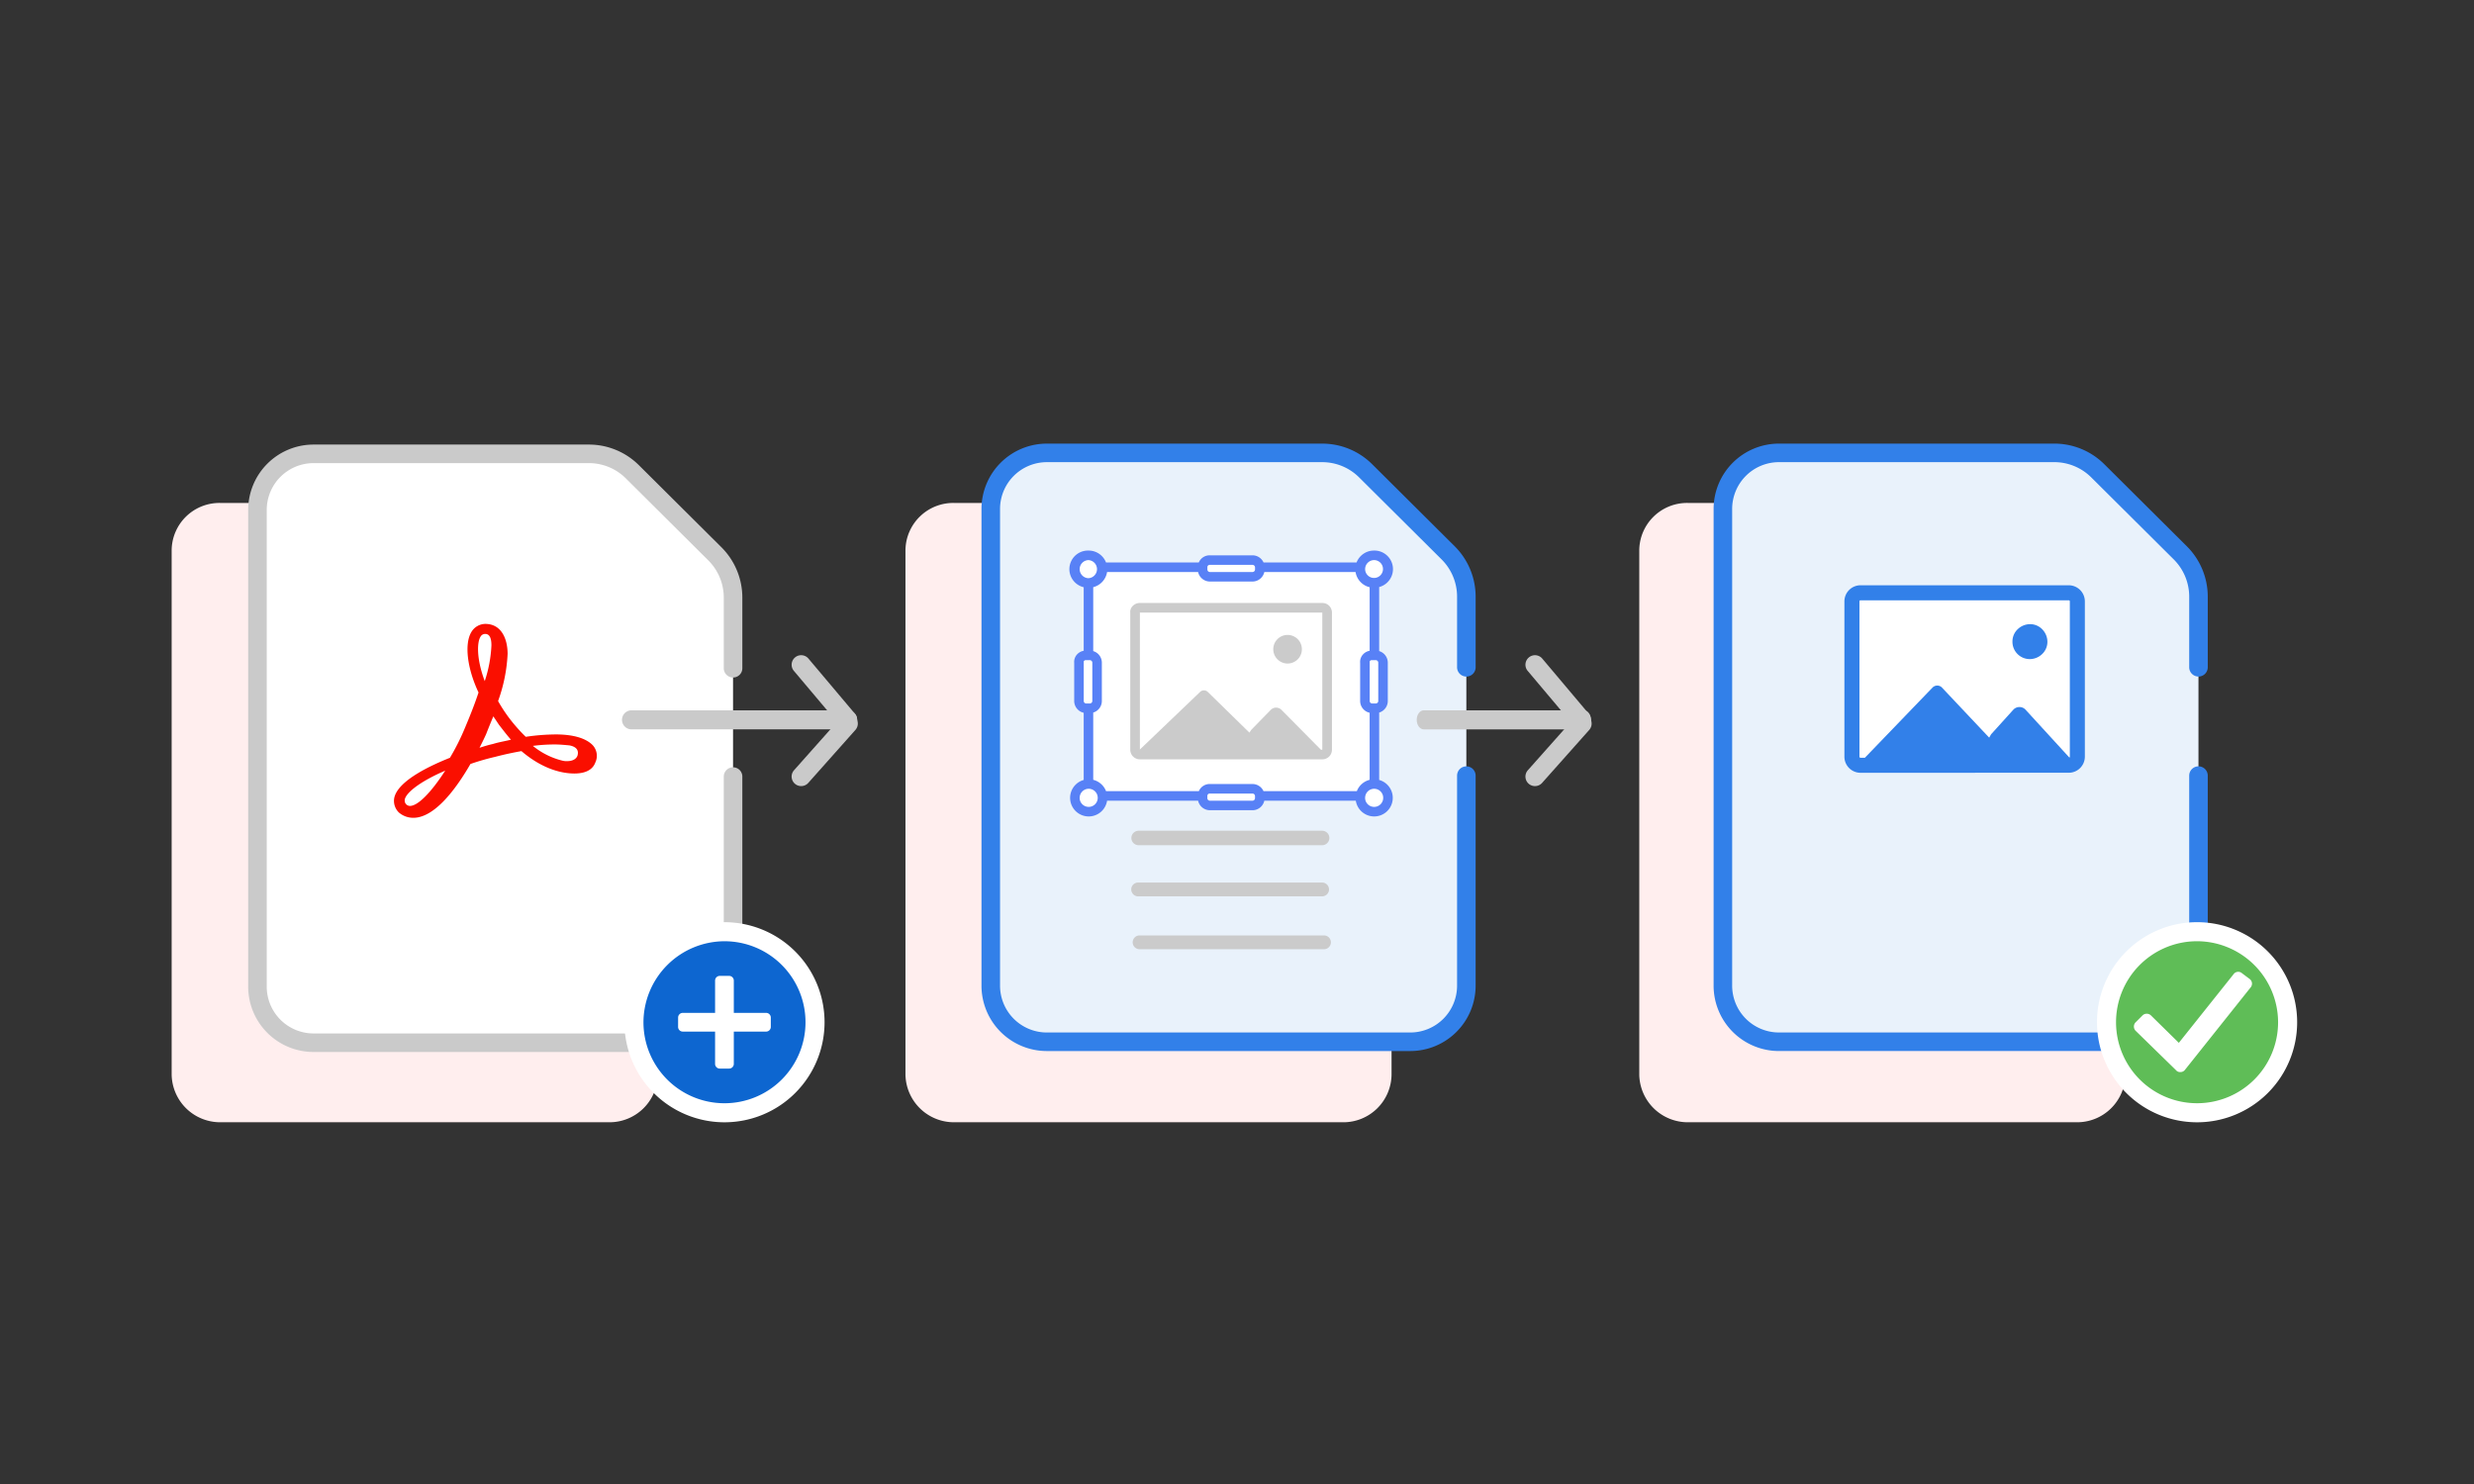
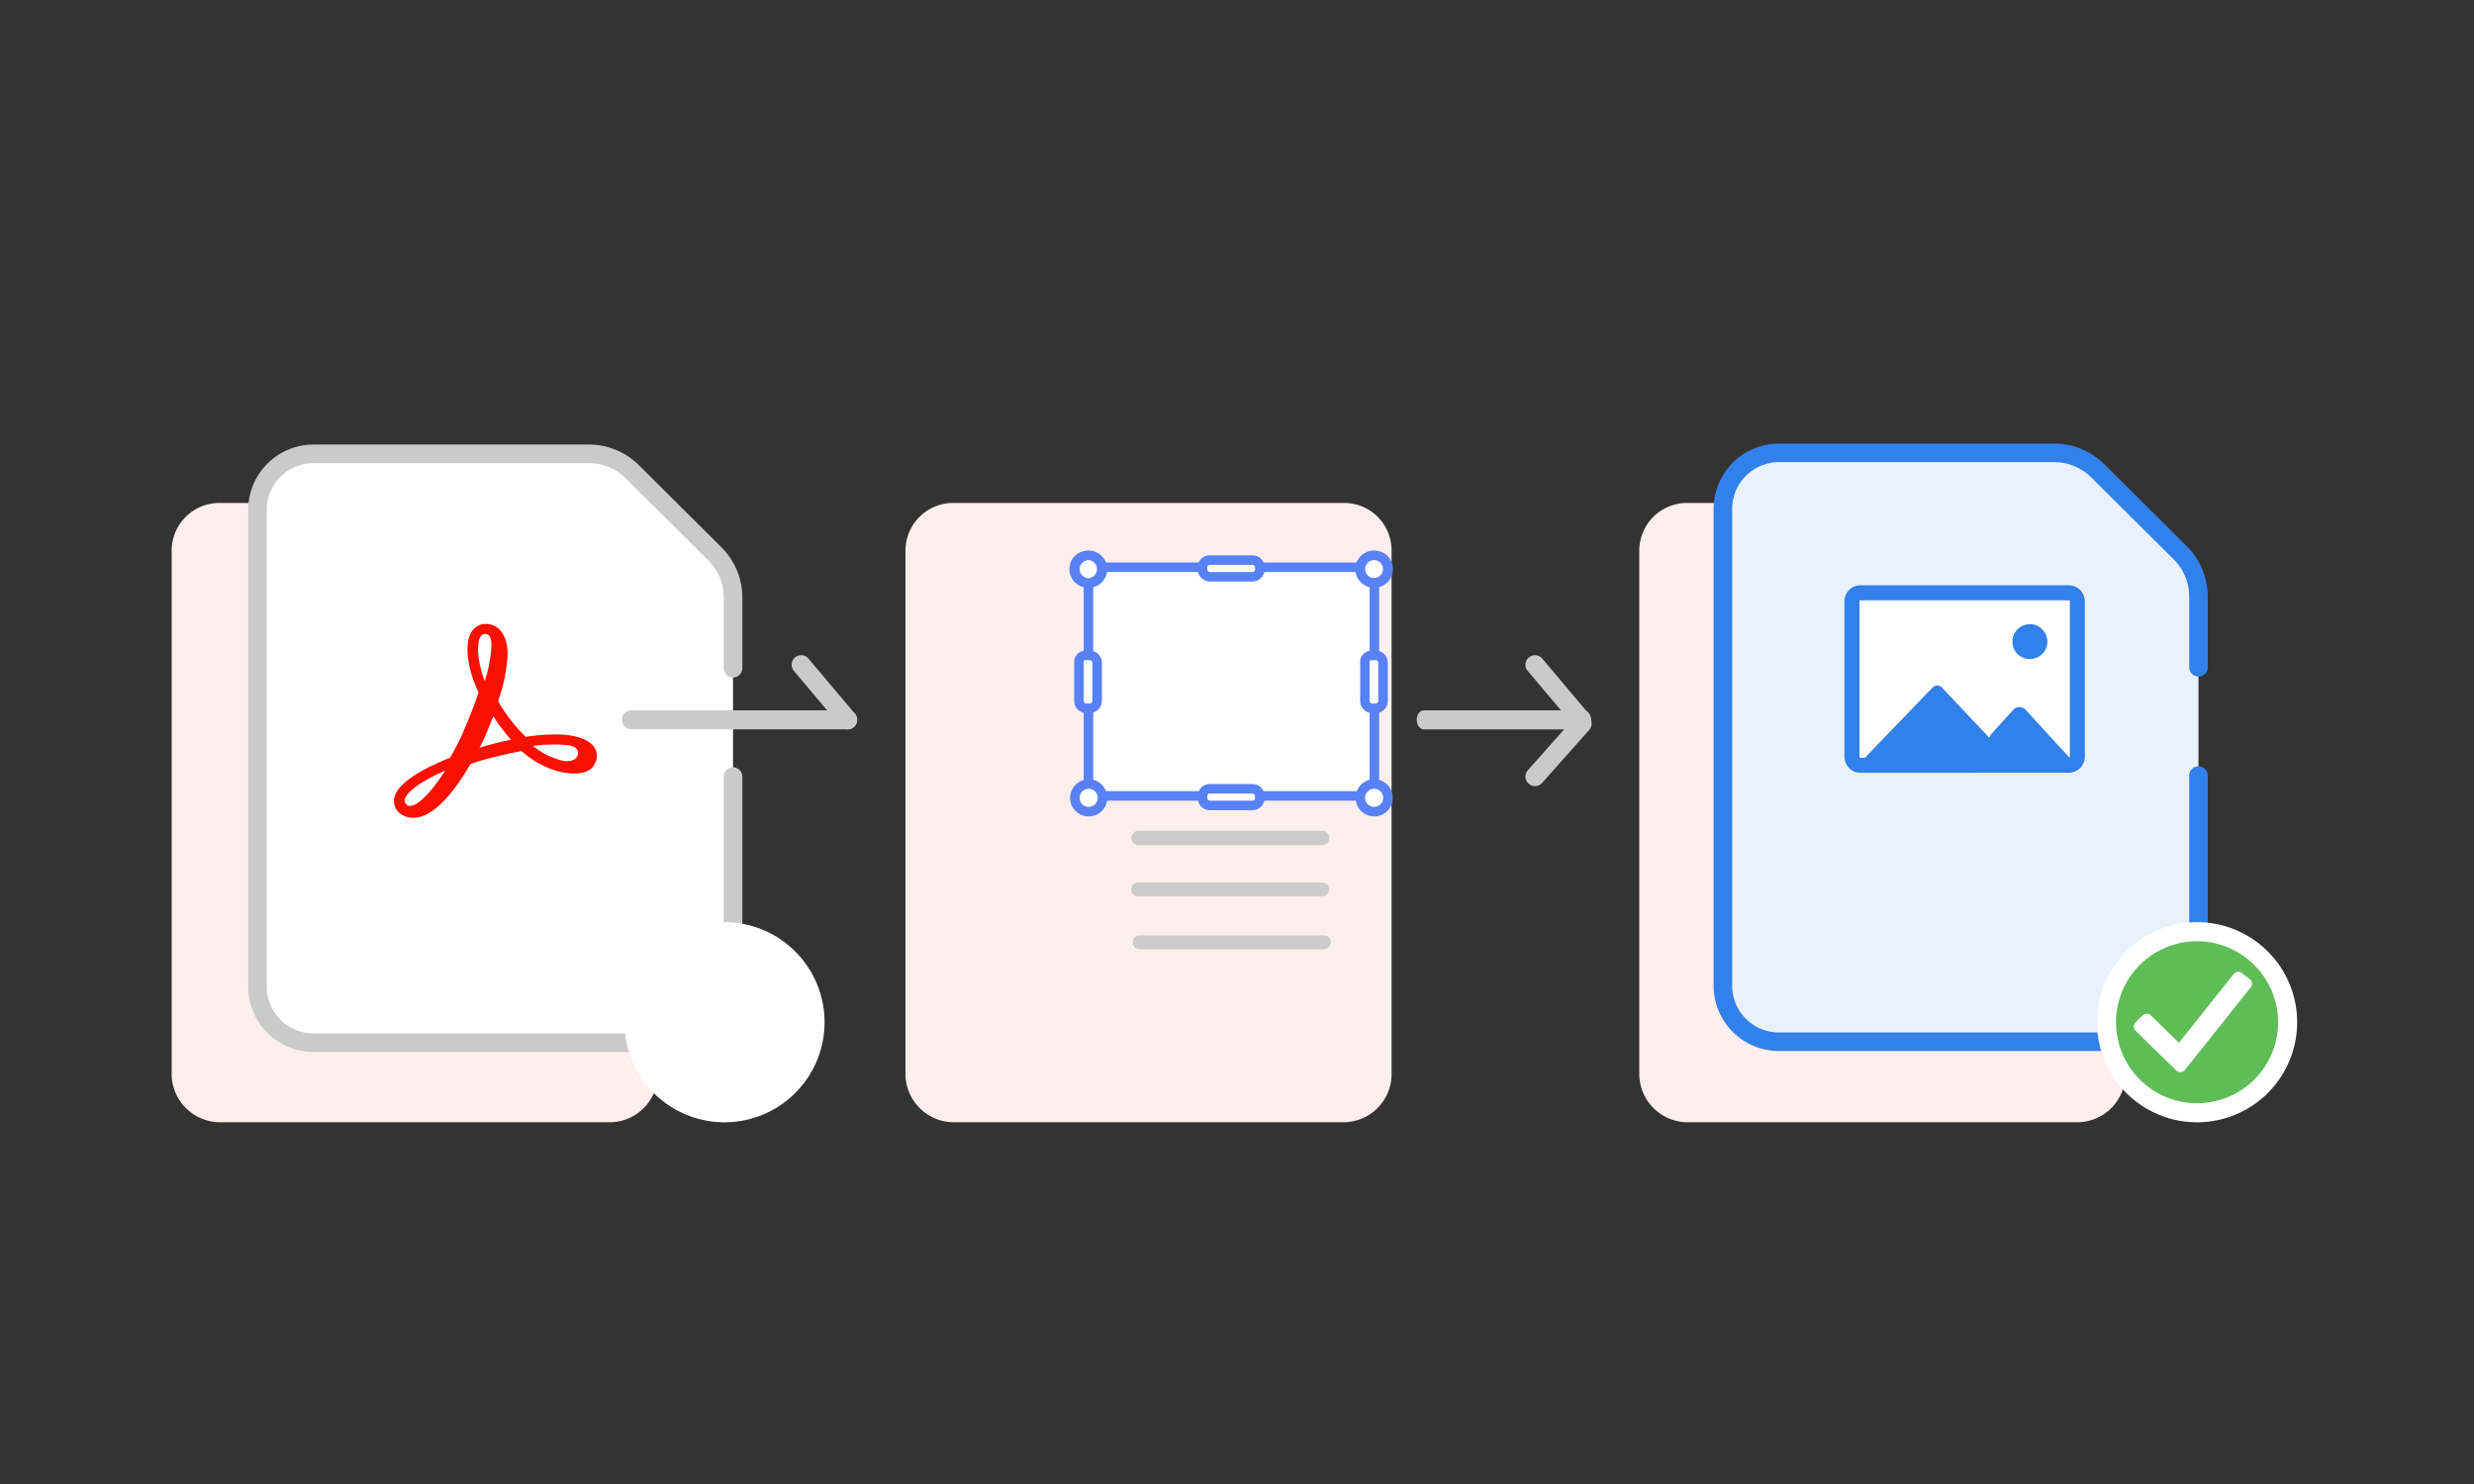
<svg xmlns="http://www.w3.org/2000/svg" id="crop_pg_400x240" width="400" height="240" viewBox="0 0 400 240">
  <rect x="0" y="0" width="400" height="240" fill="#333333" stroke="none" />
  <g id="Group_310596" data-name="Group 310596" transform="translate(1133.753 -7565.256)">
    <path id="Path_103477" d="M84.393,85.325v84.83a7.794,7.794,0,0,1-7.929,7.7H13.729a7.842,7.842,0,0,1-7.929-7.7V85.325A7.729,7.729,0,0,1,13.729,77.7H76.542a7.661,7.661,0,0,1,7.852,7.627" transform="translate(-993.157 7568.898)" fill="#fee" />
    <path id="Path_103477-2" data-name="Path_103477" d="M84.393,85.325v84.83a7.794,7.794,0,0,1-7.929,7.7H13.729a7.842,7.842,0,0,1-7.929-7.7V85.325A7.729,7.729,0,0,1,13.729,77.7H76.542a7.661,7.661,0,0,1,7.852,7.627" transform="translate(-874.514 7568.897)" fill="#fee" />
-     <path id="Path_101389" data-name="Path 101389" d="M310.374,393.283v33.961a9.072,9.072,0,0,1-9.058,9.081H242.538a9.072,9.072,0,0,1-9.058-9.081V350.17a9.071,9.071,0,0,1,9.058-9.081h44.537a9.955,9.955,0,0,1,7.019,2.9l13.337,13.265a10,10,0,0,1,2.944,7.091V375.76" transform="translate(-1207.045 7297.411)" fill="#e9f2fb" stroke="#3280e9" stroke-linecap="round" stroke-linejoin="round" stroke-width="3" />
    <path id="Path_101389-2" data-name="Path 101389" d="M310.374,393.283v33.961a9.072,9.072,0,0,1-9.058,9.081H242.538a9.072,9.072,0,0,1-9.058-9.081V350.17a9.071,9.071,0,0,1,9.058-9.081h44.537a9.955,9.955,0,0,1,7.019,2.9l13.337,13.265a10,10,0,0,1,2.944,7.091V375.76" transform="translate(-1088.674 7297.409)" fill="#e9f2fb" stroke="#3280e9" stroke-linecap="round" stroke-linejoin="round" stroke-width="3" />
    <g id="Group_160019" data-name="Group 160019" transform="translate(-904.696 7692.388) rotate(-90)">
      <path id="Line_6851" data-name="Line 6851" d="M1.541,28.17C.69,28.17,0,27.659,0,27.028V1.142C0,.511.69,0,1.541,0S3.082.511,3.082,1.142V27.028C3.082,27.659,2.392,28.17,1.541,28.17Z" transform="translate(9.174 0)" fill="#cacaca" />
      <path id="Line_6854" data-name="Line 6854" d="M10.107,10.7a1.535,1.535,0,0,1-1.023-.389L.517,2.693A1.541,1.541,0,0,1,2.565.389L11.132,8A1.541,1.541,0,0,1,10.107,10.7Z" transform="translate(0 17.58)" fill="#cacaca" />
      <path id="Line_6855" data-name="Line 6855" d="M1.542,10.59a1.541,1.541,0,0,1-.994-2.72L9.46.363A1.541,1.541,0,0,1,11.446,2.72L2.534,10.228A1.535,1.535,0,0,1,1.542,10.59Z" transform="translate(9.174 17.58)" fill="#cacaca" />
    </g>
    <path id="Path_103477-3" data-name="Path_103477" d="M84.393,85.325v84.83a7.794,7.794,0,0,1-7.929,7.7H13.729a7.842,7.842,0,0,1-7.929-7.7V85.325A7.729,7.729,0,0,1,13.729,77.7H76.542a7.661,7.661,0,0,1,7.852,7.627" transform="translate(-1111.8 7568.897)" fill="#fee" />
    <path id="Path_101389-3" data-name="Path 101389" d="M310.374,393.283v33.961a9.072,9.072,0,0,1-9.058,9.081H242.538a9.072,9.072,0,0,1-9.058-9.081V350.17a9.071,9.071,0,0,1,9.058-9.081h44.537a9.955,9.955,0,0,1,7.019,2.9l13.337,13.265a10,10,0,0,1,2.944,7.091V375.76" transform="translate(-1325.606 7297.565)" fill="#fff" stroke="#cacaca" stroke-linecap="round" stroke-linejoin="round" stroke-width="3" />
    <path id="Path_103480" d="M60.933,125.132c-2.235,3.467-4.392,5.7-5.7,5.7a.855.855,0,0,1-.848-.848h0v-.154c.231-1.233,2.774-3.082,6.549-4.7Zm10.633-5.008c-.925.231-1.926.385-2.928.693-.693.154-1.464.385-2.157.616.385-.771.771-1.541,1.079-2.235.385-1,.771-1.926,1.156-2.851l.925,1.387c.616.771,1.233,1.618,1.926,2.389ZM66.635,103.48a.847.847,0,0,1,.771-.462c.848,0,1,1,1,1.849a21.264,21.264,0,0,1-1.079,5.779c-1.387-3.7-1.233-6.318-.693-7.166Zm15.719,19.109c-.154.616-.771,1-1.7,1a2.621,2.621,0,0,1-.771-.077,12.147,12.147,0,0,1-4.777-2.389,27.377,27.377,0,0,1,3.544-.231c.771,0,1.618.077,2.389.154.771.154,1.541.539,1.31,1.541Zm2.389-1.618c-1.079-1.079-3.082-1.7-5.933-1.7a34.344,34.344,0,0,0-4.854.385,27.129,27.129,0,0,1-2.774-3.159,25.1,25.1,0,0,1-1.7-2.62,25.839,25.839,0,0,0,1.541-7.628c0-2.312-.925-4.854-3.621-4.854a2.657,2.657,0,0,0-2.235,1.31c-1.156,1.926-.693,5.856,1.156,9.786-.616,1.849-1.31,3.621-2.157,5.625a36.808,36.808,0,0,1-2.466,4.931c-2.7,1.079-8.476,3.621-9.015,6.549a2.612,2.612,0,0,0,.771,2.312,3.558,3.558,0,0,0,2.312.848c3.467,0,6.935-4.7,9.246-8.707a39.17,39.17,0,0,1,4.007-1.156c1.464-.385,2.928-.693,4.238-.925,3.7,3.159,6.935,3.621,8.553,3.621,2.235,0,3.082-.925,3.39-1.772a2.533,2.533,0,0,0-.462-2.851Z" transform="translate(-1122.705 7564.761)" fill="#fa0f00" fill-rule="evenodd" />
    <g id="Group_160019-2" data-name="Group 160019" transform="translate(-1033.186 7692.387) rotate(-90)">
      <path id="Line_6851-2" data-name="Line 6851" d="M1.541,38.016A1.541,1.541,0,0,1,0,36.475V1.541a1.541,1.541,0,0,1,3.082,0V36.475A1.541,1.541,0,0,1,1.541,38.016Z" transform="translate(9.174 0)" fill="#cacaca" />
-       <path id="Line_6854-2" data-name="Line 6854" d="M10.107,10.7a1.535,1.535,0,0,1-1.023-.389L.517,2.693A1.541,1.541,0,0,1,2.565.389L11.132,8A1.541,1.541,0,0,1,10.107,10.7Z" transform="translate(0 27.426)" fill="#cacaca" />
      <path id="Line_6855-2" data-name="Line 6855" d="M1.542,10.59a1.541,1.541,0,0,1-.994-2.72L9.46.363A1.541,1.541,0,0,1,11.446,2.72L2.534,10.228A1.535,1.535,0,0,1,1.542,10.59Z" transform="translate(9.174 27.426)" fill="#cacaca" />
    </g>
    <g id="Group_310589" data-name="Group 310589" transform="translate(-1032.8 7714.396)">
      <path id="Path_103481" d="M116.681,164.8A16.181,16.181,0,1,1,100.5,180.981,16.169,16.169,0,0,1,116.681,164.8" transform="translate(-100.5 -164.8)" fill="#fff" />
-       <path id="Path_103483" d="M117.3,168.6a13.1,13.1,0,1,1-13.1,13.1h0a13.152,13.152,0,0,1,13.1-13.1h0m-7.5,13.856a.759.759,0,0,0,.757.757h5.224v5.224a.759.759,0,0,0,.757.757h1.514a.759.759,0,0,0,.757-.757h0v-5.224h5.224a.759.759,0,0,0,.757-.757v-1.514a.759.759,0,0,0-.757-.757h-5.224V174.96a.759.759,0,0,0-.757-.757h-1.514a.759.759,0,0,0-.757.757h0v5.224H110.56a.759.759,0,0,0-.757.757h0Z" transform="translate(-101.118 -165.518)" fill="#0d66d0" />
    </g>
    <g id="Group_310595" data-name="Group 310595" transform="translate(-794.708 7714.396)">
      <path id="Path_103481-2" data-name="Path_103481" d="M116.681,164.8A16.181,16.181,0,1,1,100.5,180.981,16.169,16.169,0,0,1,116.681,164.8" transform="translate(-100.5 -164.8)" fill="#fff" />
      <path id="Path_103464" d="M427.886,171a13.1,13.1,0,1,0,13.407,13.1A13.135,13.135,0,0,0,427.886,171m8.99,7.44-10.617,13.33a.925.925,0,0,1-.7.387h-.077a.841.841,0,0,1-.7-.31l-6.51-6.355a.982.982,0,0,1,0-1.395h0l1.085-1.085a.982.982,0,0,1,1.395,0l4.495,4.417,8.835-11.082a.928.928,0,0,1,1.4-.155l1.24.93a.946.946,0,0,1,.155,1.318Z" transform="translate(-412.014 -167.917)" fill="#5fbd57" />
    </g>
    <g id="Group_310590" data-name="Group 310590" transform="translate(-960.851 7654.295)">
      <path id="Union_29" data-name="Union 29" d="M0,39.721a2.487,2.487,0,0,1,2.273-2.476V24.984H1.965A1.185,1.185,0,0,1,.809,23.828V17.586A1.185,1.185,0,0,1,1.965,16.43h.308V5.211a2.485,2.485,0,1,1,2.676-2.8H21.229V2.1A1.185,1.185,0,0,1,22.385.943h6.241A1.185,1.185,0,0,1,29.782,2.1v.309H46.271a2.485,2.485,0,1,1,2.7,2.555V16.43h.1a1.185,1.185,0,0,1,1.155,1.156v6.241a1.185,1.185,0,0,1-1.155,1.156h-.1V36.956A2.485,2.485,0,1,1,46.284,39.7h-16.5v.04A1.185,1.185,0,0,1,28.626,40.9H22.385a1.185,1.185,0,0,1-1.156-1.156V39.7H4.971c0,.007,0,.013,0,.02a2.485,2.485,0,1,1-4.971,0Z" transform="translate(0.521 0.521)" fill="#fff" />
-       <path id="Union_28" data-name="Union 28" d="M1.558,25.288A1.551,1.551,0,0,1,.01,23.74V1.607A1.36,1.36,0,0,1,.32.58,1.615,1.615,0,0,1,1.558,0H31.069a1.551,1.551,0,0,1,1.549,1.549V23.74a1.551,1.551,0,0,1-1.549,1.549Zm29.5-1.556V1.556H1.565V23.7l9.7-9.28a.887.887,0,0,1,1.31,0l6.7,6.55.308-.463,3.159-3.236a1.21,1.21,0,0,1,1.695,0l6.4,6.465ZM23.132,7.481a2.312,2.312,0,1,1,2.311,2.312A2.311,2.311,0,0,1,23.132,7.481Z" transform="translate(9.832 8.476)" fill="#cbcbcb" />
      <path id="Line_6962_00000103960492079002141430000009110880858869553544_" d="M29.316.822H-.349A1.171,1.171,0,0,1-1.52-.349,1.171,1.171,0,0,1-.349-1.52H29.316A1.171,1.171,0,0,1,30.488-.349,1.171,1.171,0,0,1,29.316.822Z" transform="translate(11.542 46.832)" fill="#cbcbcb" />
      <path id="Line_6963_00000029009871458973725120000001087304537481316786_" d="M29.41.784H-.333A1.116,1.116,0,0,1-1.449-.333,1.116,1.116,0,0,1-.333-1.449H29.41A1.116,1.116,0,0,1,30.526-.333,1.116,1.116,0,0,1,29.41.784Z" transform="translate(11.448 55.138)" fill="#cbcbcb" />
      <path id="Line_6964_00000148658113300545311220000014612167221420317583_" d="M29.487.784H-.333A1.116,1.116,0,0,1-1.449-.333,1.116,1.116,0,0,1-.333-1.449H29.487A1.116,1.116,0,0,1,30.6-.333,1.116,1.116,0,0,1,29.487.784Z" transform="translate(11.68 63.69)" fill="#cbcbcb" />
      <path id="Union_26" data-name="Union 26" d="M46.308,40.453H31.515a1.958,1.958,0,0,1-1.886,1.541H22.695a1.959,1.959,0,0,1-1.886-1.541H6.093A3.006,3.006,0,1,1,2.311,37.1V26.233A1.958,1.958,0,0,1,.777,24.348v-6.2a1.77,1.77,0,0,1,.443-1.328,1.886,1.886,0,0,1,1.091-.612V5.929A3.005,3.005,0,0,1,3,0h.119a3.011,3.011,0,0,1,2.8,1.925h15A1.9,1.9,0,0,1,22.695.77h6.934a1.956,1.956,0,0,1,1.76,1.155H46.432A3.01,3.01,0,0,1,49.236,0h.073a3,3,0,0,1,.775,5.9V16.259a1.958,1.958,0,0,1,1.394,1.848v6.241A1.958,1.958,0,0,1,50.084,26.2V37.1a3.005,3.005,0,1,1-3.776,3.357Zm1.5-.462a1.465,1.465,0,1,0,1.465-1.465A1.465,1.465,0,0,0,47.813,39.991Zm-46.154,0a1.464,1.464,0,1,0,1.465-1.465A1.465,1.465,0,0,0,1.659,39.991Zm20.65-.309v.385a.418.418,0,0,0,.386.386h6.934a.416.416,0,0,0,.385-.386v-.385a.416.416,0,0,0-.385-.385H22.695A.368.368,0,0,0,22.308,39.682Zm7.32-1.926a1.955,1.955,0,0,1,1.76,1.156H46.473a3.016,3.016,0,0,1,2.07-1.835V26.233a1.958,1.958,0,0,1-1.534-1.884v-6.2a1.767,1.767,0,0,1,.443-1.328,1.886,1.886,0,0,1,1.091-.612V5.929a3.014,3.014,0,0,1-2.276-2.461H31.515a1.958,1.958,0,0,1-1.886,1.54H22.695a1.958,1.958,0,0,1-1.886-1.54H6.093a3.015,3.015,0,0,1-2.24,2.453V16.259a1.958,1.958,0,0,1,1.394,1.848v6.241A1.958,1.958,0,0,1,3.853,26.2V37.075a3.019,3.019,0,0,1,2.075,1.836h15a1.9,1.9,0,0,1,1.771-1.156ZM48.608,17.84a.225.225,0,0,0-.063.172l.006.048v6.289a.418.418,0,0,0,.386.386h.616a.417.417,0,0,0,.385-.386V18.107a.417.417,0,0,0-.385-.385h-.693A.347.347,0,0,0,48.608,17.84Zm-46.232,0a.225.225,0,0,0-.063.172l.006.048v6.289a.417.417,0,0,0,.385.386H3.32a.418.418,0,0,0,.386-.386V18.107a.417.417,0,0,0-.386-.385H2.627A.349.349,0,0,0,2.376,17.84ZM47.813,3.006a1.444,1.444,0,1,0,1.444-1.464A1.465,1.465,0,0,0,47.813,3.006Zm-46.154,0A1.465,1.465,0,0,0,3.064,4.468a1.464,1.464,0,0,0,0-2.925A1.466,1.466,0,0,0,1.659,3.006ZM22.308,2.7v.385a.418.418,0,0,0,.386.386h6.934a.416.416,0,0,0,.385-.386V2.7a.416.416,0,0,0-.385-.385H22.695A.368.368,0,0,0,22.308,2.7Z" transform="translate(0 0)" fill="#5881f6" />
    </g>
    <g id="Group_310594" data-name="Group 310594" transform="translate(-835.546 7659.91)">
      <rect id="Rectangle_215625" width="35.444" height="27.662" transform="translate(1.717 1.216)" fill="#fff" />
      <path id="Union_32" data-name="Union 32" d="M2.6,30.325a2.606,2.606,0,0,1-2.6-2.6V2.6A2.606,2.606,0,0,1,2.6,0H36.275a2.606,2.606,0,0,1,2.6,2.6v25.12a2.606,2.606,0,0,1-2.6,2.6ZM2.432,2.6v25.12a.165.165,0,0,0,.171.171h.71L14.238,16.549a1.072,1.072,0,0,1,1.464-.077l.077.077,7.628,8.091.309-.54,3.621-4.006a1.349,1.349,0,0,1,1.926,0l7.111,7.77a.166.166,0,0,0,.072-.141V2.6a.165.165,0,0,0-.171-.171H2.6A.165.165,0,0,0,2.432,2.6ZM27.17,9.075a2.724,2.724,0,0,1,.865-1.986,2.891,2.891,0,0,1,2-.8,2.723,2.723,0,0,1,1.985.865,2.89,2.89,0,0,1,.8,2,2.723,2.723,0,0,1-.865,1.985,2.893,2.893,0,0,1-2,.8A2.8,2.8,0,0,1,27.17,9.075Z" transform="translate(0 0)" fill="#3280e9" />
    </g>
  </g>
  <rect id="Rectangle_248066" data-name="Rectangle 248066" width="400" height="240" opacity="0" />
</svg>